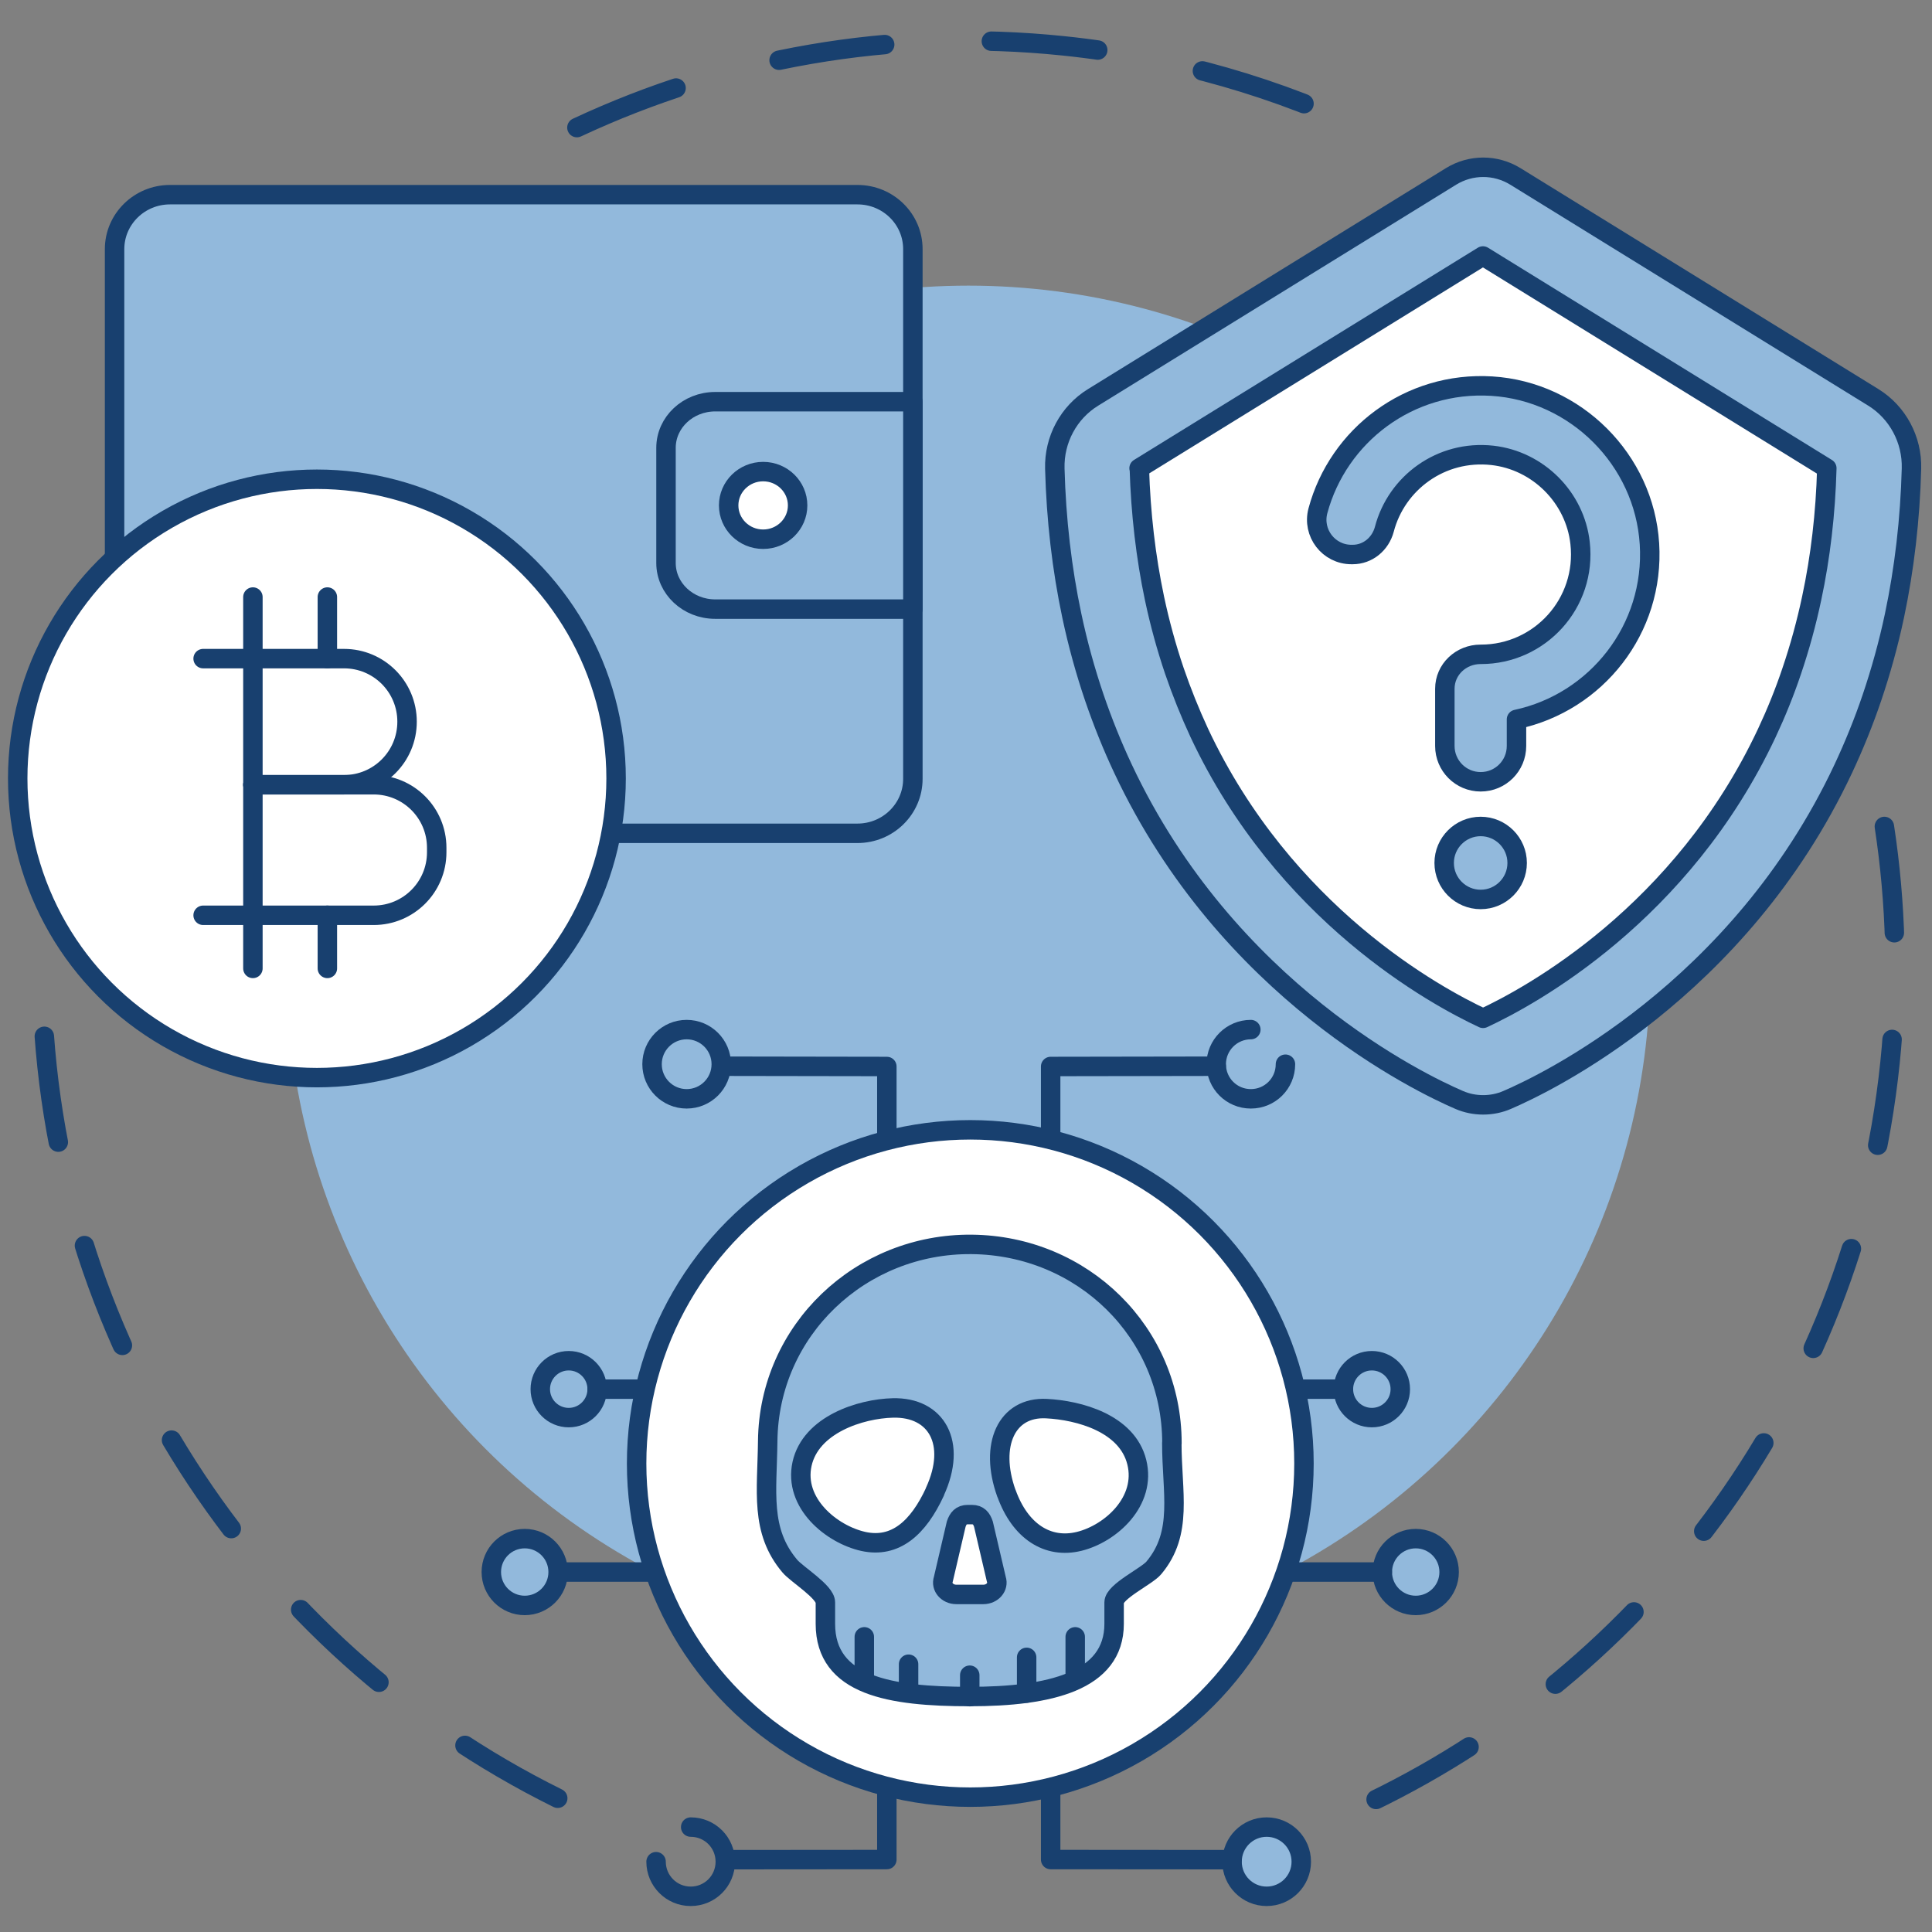
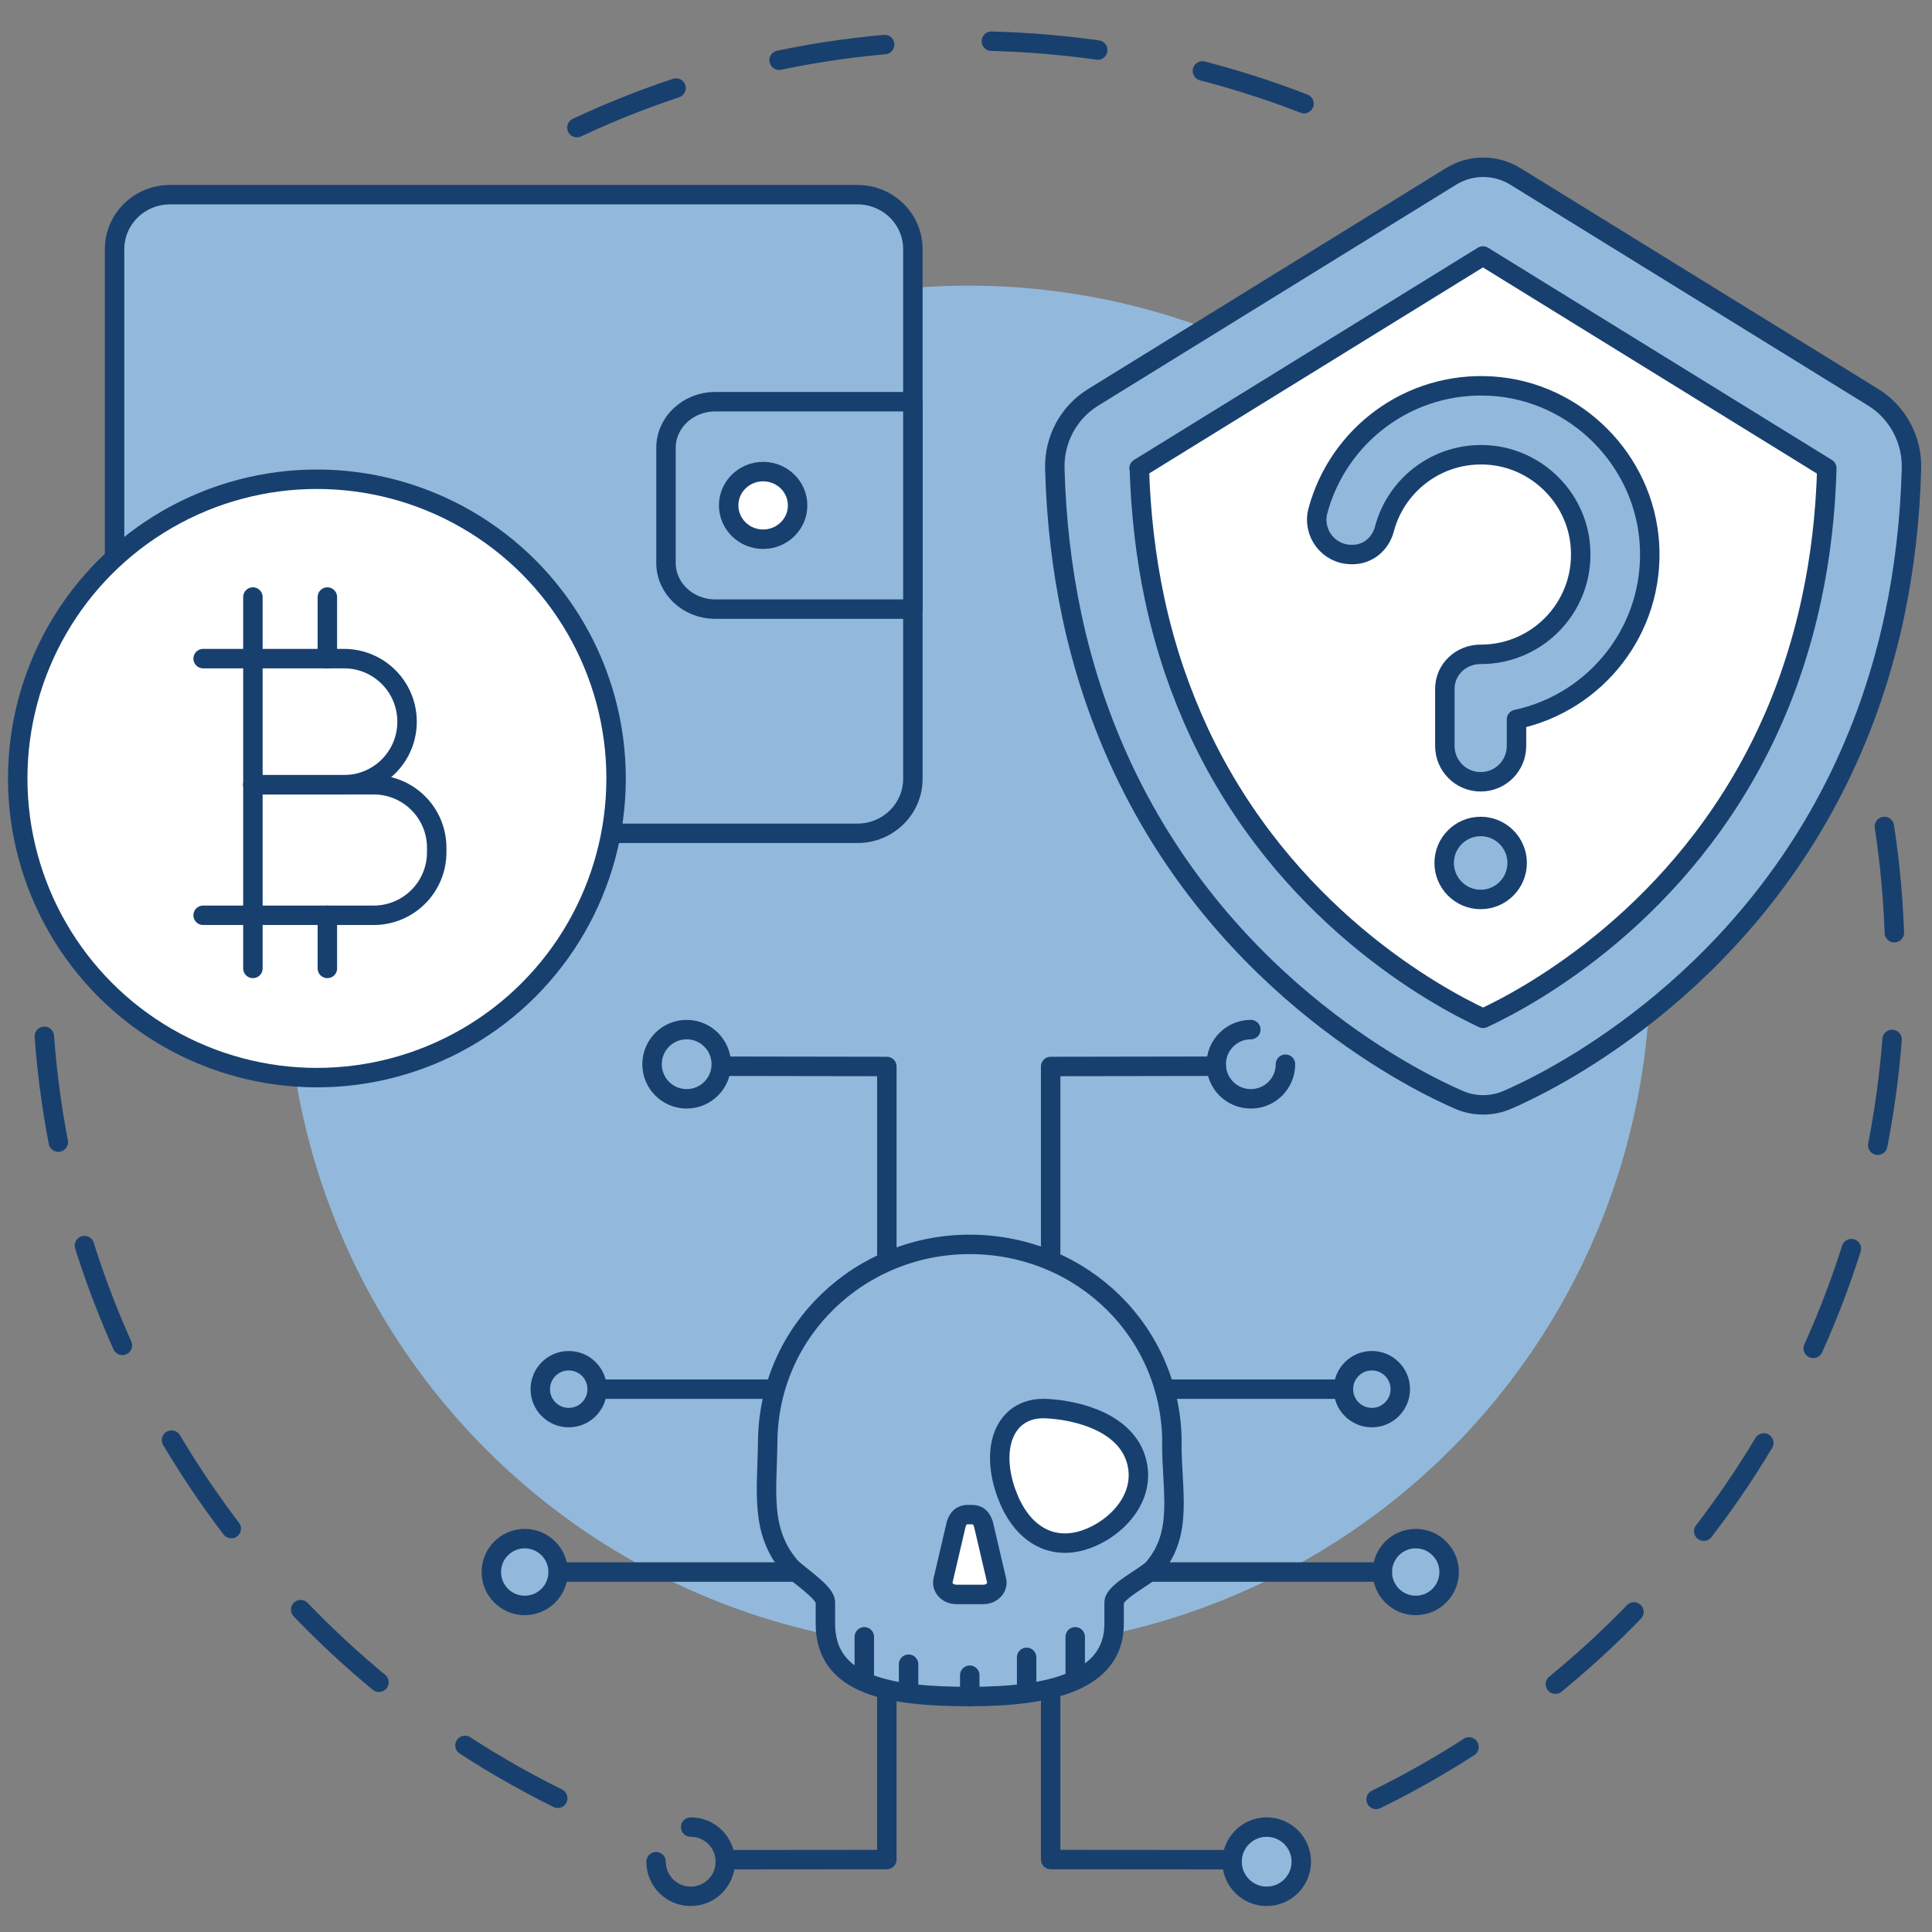
<svg xmlns="http://www.w3.org/2000/svg" id="_x3C_Layer_x3E_" version="1.1" viewBox="0 0 144 144">
  <rect x="0" y="0" width="144" height="144" fill="#808080" stroke="none" />
  <defs>
    <style>
      .st0 {
        fill: #fff;
      }

      .st0, .st1, .st2, .st3 {
        stroke: #18406f;
        stroke-linecap: round;
        stroke-linejoin: round;
        stroke-width: 1.45px;
      }

      .st1 {
        stroke-dasharray: 7.96;
      }

      .st1, .st3 {
        fill: none;
      }

      .st2, .st4 {
        fill: #92b9dc;
      }
    </style>
  </defs>
  <g>
    <g>
      <path class="st1" d="M41.57,134.03C18.86,122.79,3.59,99.57,3.13,73.41" />
      <path class="st1" d="M140.45,61.6c.87,5.7,1.04,11.61.42,17.61-2.64,25.52-18.86,46.34-40.74,56.05" />
      <path class="st1" d="M43,9.51c10.95-5.12,23.39-7.43,36.29-6.09,8.27.86,16.05,3.14,23.12,6.58" />
    </g>
    <circle class="st4" cx="72.18" cy="72.11" r="50.82" />
  </g>
  <g>
    <g>
      <path class="st2" d="M63.91,62.11H12.67c-2.28,0-4.13-1.81-4.13-4.06V18.57c0-2.24,1.85-4.06,4.13-4.06h51.24c2.28,0,4.13,1.81,4.13,4.06v39.48c0,2.24-1.85,4.06-4.13,4.06Z" />
      <path class="st2" d="M53.31,45.4h14.73s0-15.46,0-15.46h-14.73c-2.03,0-3.67,1.54-3.67,3.44v8.58c0,1.9,1.64,3.44,3.67,3.44Z" />
      <path class="st0" d="M59.45,37.67c0,1.39-1.15,2.52-2.57,2.52-1.42,0-2.57-1.13-2.57-2.52,0-1.39,1.15-2.52,2.57-2.52,1.42,0,2.57,1.13,2.57,2.52Z" />
    </g>
    <g>
      <circle class="st0" cx="23.62" cy="58.02" r="22.3" />
      <g>
        <line class="st3" x1="18.85" y1="44.5" x2="18.85" y2="72.18" />
        <line class="st3" x1="24.4" y1="68.22" x2="24.4" y2="72.18" />
        <line class="st3" x1="24.4" y1="44.5" x2="24.4" y2="49.09" />
        <path class="st3" d="M15.14,49.09h10.5c2.6,0,4.7,2.1,4.7,4.7s-2.1,4.7-4.7,4.7h-6.79" />
        <path class="st3" d="M18.85,58.49h9c2.6,0,4.7,2.1,4.7,4.7v.33c0,2.6-2.1,4.7-4.7,4.7h-12.71" />
      </g>
    </g>
  </g>
  <g>
    <path class="st0" d="M109.99,79.09c.36.16.76.16,1.12,0,2.88-1.24,16.16-7.63,23.44-23.13.73-1.56,1.4-3.21,2-4.95.62-1.81,1.15-3.73,1.58-5.75.68-3.19,1.11-6.65,1.2-10.39.03-1.04-.48-2.01-1.35-2.55l-26.68-16.47c-.46-.28-1.04-.28-1.5,0l-26.68,16.47c-.87.54-1.38,1.51-1.35,2.55.1,3.74.53,7.2,1.21,10.39.43,2.03.96,3.94,1.58,5.75.59,1.74,1.26,3.39,2,4.95,7.28,15.5,20.56,21.9,23.44,23.13" />
    <g>
      <path class="st2" d="M113.08,64.32c0,1.5-1.22,2.72-2.72,2.72s-2.72-1.22-2.72-2.72,1.22-2.72,2.72-2.72,2.72,1.22,2.72,2.72Z" />
      <path class="st2" d="M122.94,40.53c-.39-6.26-5.49-11.36-11.75-11.75-6.17-.38-11.45,3.68-12.96,9.29-.44,1.65.8,3.26,2.5,3.26h.09c1.13,0,2.07-.79,2.36-1.88.9-3.45,4.22-5.93,8.05-5.51,3.41.38,6.17,3.14,6.54,6.54.5,4.49-3,8.29-7.39,8.29h-.03c-1.45,0-2.66,1.12-2.66,2.57v1.65s0,2.61,0,2.61c0,1.47,1.19,2.67,2.67,2.67s2.67-1.19,2.67-2.67v-1.98c5.93-1.27,10.31-6.71,9.91-13.1Z" />
    </g>
    <path class="st2" d="M110.55,82.35c-.61,0-1.23-.12-1.8-.37-2.81-1.21-17.25-8.08-25.05-24.69-.8-1.7-1.51-3.47-2.13-5.28-.67-1.97-1.24-4.03-1.68-6.11-.74-3.49-1.17-7.18-1.27-10.97-.06-2.16,1.03-4.19,2.85-5.31l26.68-16.47c1.48-.91,3.32-.91,4.8,0l26.68,16.47c1.81,1.12,2.9,3.15,2.84,5.31-.1,3.78-.53,7.47-1.27,10.97-.44,2.08-1.01,4.13-1.68,6.11-.61,1.8-1.33,3.57-2.13,5.28-7.8,16.61-22.23,23.48-25.05,24.69-.57.25-1.19.37-1.8.37ZM84.92,34.9c.1,3.35.48,6.62,1.13,9.7.39,1.84.89,3.66,1.48,5.4.54,1.58,1.17,3.14,1.86,4.63,6.34,13.5,17.61,19.62,21.15,21.27,3.55-1.65,14.81-7.77,21.15-21.27.7-1.49,1.33-3.05,1.86-4.63.59-1.74,1.09-3.56,1.48-5.4.66-3.08,1.04-6.34,1.13-9.7l-25.63-15.82-25.63,15.82Z" />
  </g>
  <g>
    <g>
      <circle class="st2" cx="42.39" cy="103.54" r="2.12" />
      <circle class="st2" cx="102.25" cy="103.54" r="2.12" />
      <polyline class="st3" points="100.13 103.54 53.47 103.54 44.51 103.54" />
    </g>
    <g>
      <circle class="st2" cx="105.52" cy="117.17" r="2.49" />
      <polyline class="st3" points="41.61 117.17 91.17 117.17 103.03 117.17" />
      <circle class="st2" cx="39.11" cy="117.17" r="2.49" />
    </g>
    <g>
      <path class="st3" d="M48.9,138.76c0,1.42,1.15,2.58,2.58,2.58s2.58-1.15,2.58-2.58-1.15-2.58-2.58-2.58" />
      <circle class="st2" cx="94.41" cy="138.76" r="2.58" />
      <polyline class="st3" points="53.76 79.47 66.1 79.49 66.1 90 66.1 138.6 54.06 138.61" />
      <circle class="st2" cx="51.18" cy="79.32" r="2.58" />
      <polyline class="st3" points="90.65 79.47 78.31 79.49 78.31 90 78.31 138.6 91.83 138.61" />
      <path class="st3" d="M93.23,76.74c-1.42,0-2.58,1.15-2.58,2.58s1.15,2.58,2.58,2.58,2.58-1.15,2.58-2.58" />
    </g>
-     <circle class="st0" cx="72.32" cy="109.08" r="24.87" />
    <g>
      <path class="st2" d="M87.35,107.57c0-8.27-6.67-14.74-14.92-14.82-8.28-.08-15.12,6.39-15.21,14.66-.04,3.75-.59,6.67,1.65,9.32.51.61,2.65,1.91,2.65,2.7v1.6c0,4.62,4.82,5.42,10.76,5.42s10.76-1.12,10.76-5.42v-1.6c0-.81,2.45-1.95,2.96-2.57,2.2-2.62,1.34-5.62,1.34-9.31Z" />
      <line class="st0" x1="64.42" y1="125.05" x2="64.42" y2="122" />
      <line class="st0" x1="80.14" y1="125.05" x2="80.14" y2="122" />
      <line class="st0" x1="67.72" y1="124.04" x2="67.72" y2="126.14" />
      <line class="st0" x1="76.52" y1="123.53" x2="76.52" y2="126.19" />
      <line class="st0" x1="72.28" y1="124.86" x2="72.28" y2="126.46" />
      <path class="st0" d="M73.29,118.84h-2.01c-.68,0-1.16-.57-.97-1.13l.96-4.11c.14-.42.36-.71.86-.71h.31c.5,0,.72.29.86.71l.96,4.11c.19.56-.29,1.13-.97,1.13Z" />
-       <path class="st0" d="M69.69,111.18c-1.25,2.71-2.96,4.23-5.34,3.71-2.38-.53-5.21-2.86-4.57-5.78.65-2.92,4.34-4.11,6.77-4.17,3.26-.08,4.8,2.62,3.13,6.24Z" />
      <path class="st0" d="M75.02,111.31c1.01,2.81,3.06,4.16,5.43,3.57,2.36-.59,5-2.99,4.28-5.9-.72-2.9-4.31-3.87-6.74-3.99-2.96-.15-4.27,2.7-2.98,6.31Z" />
    </g>
  </g>
</svg>